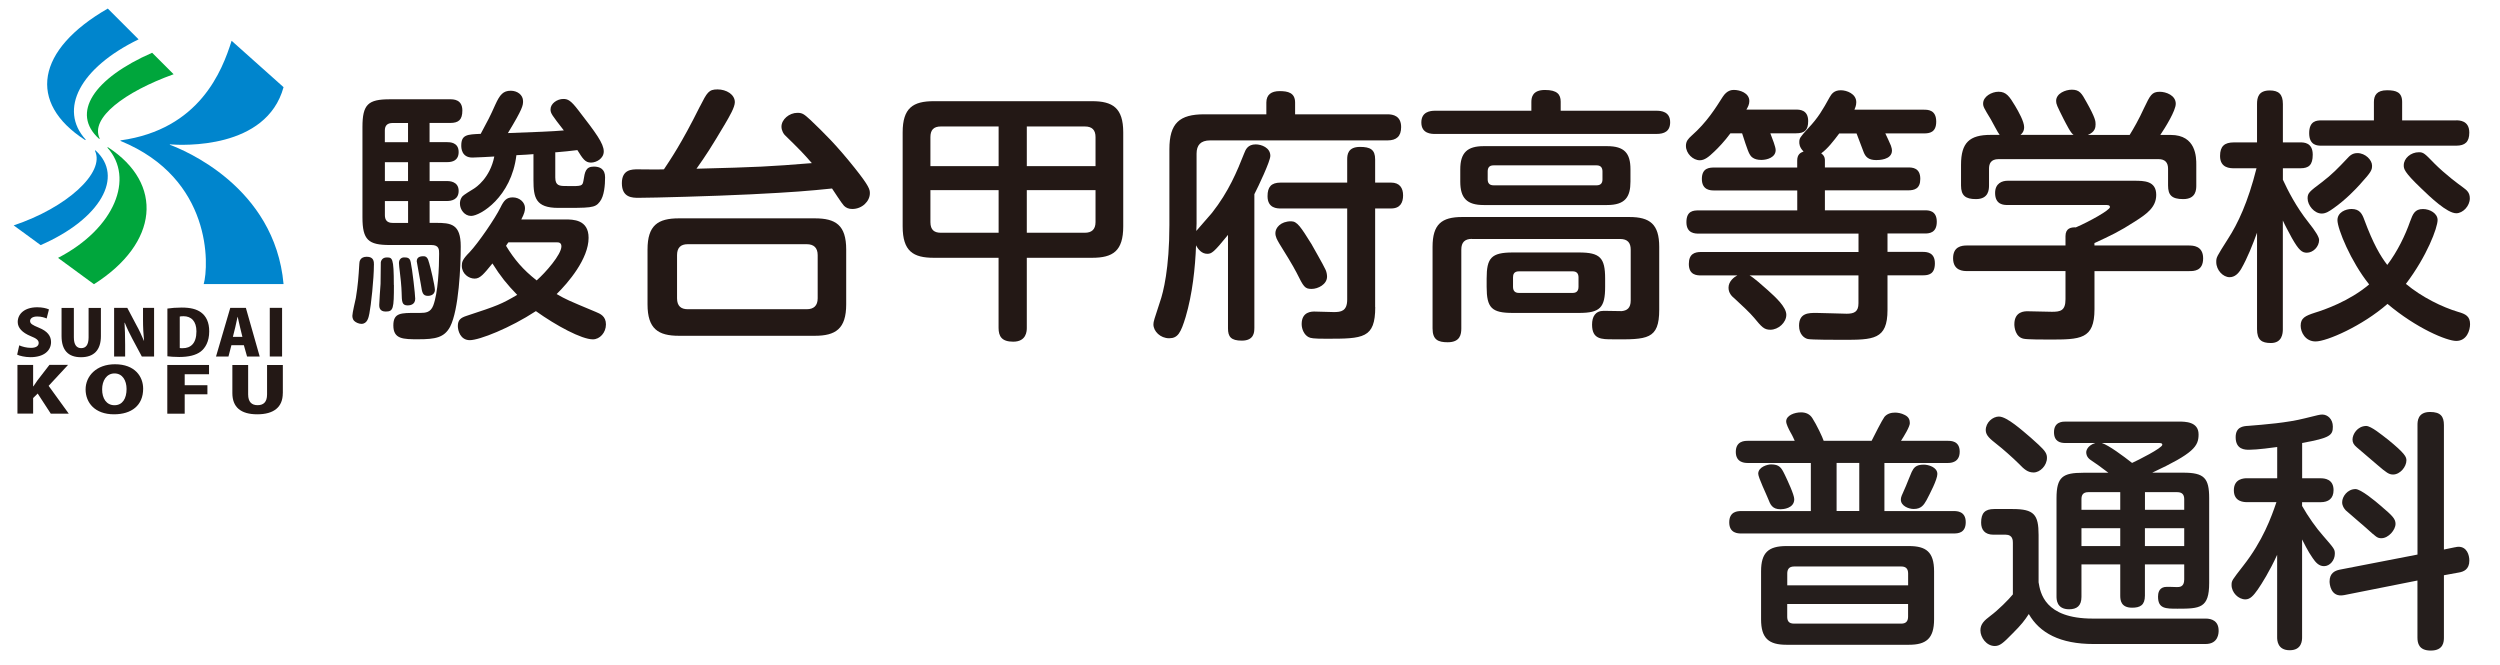
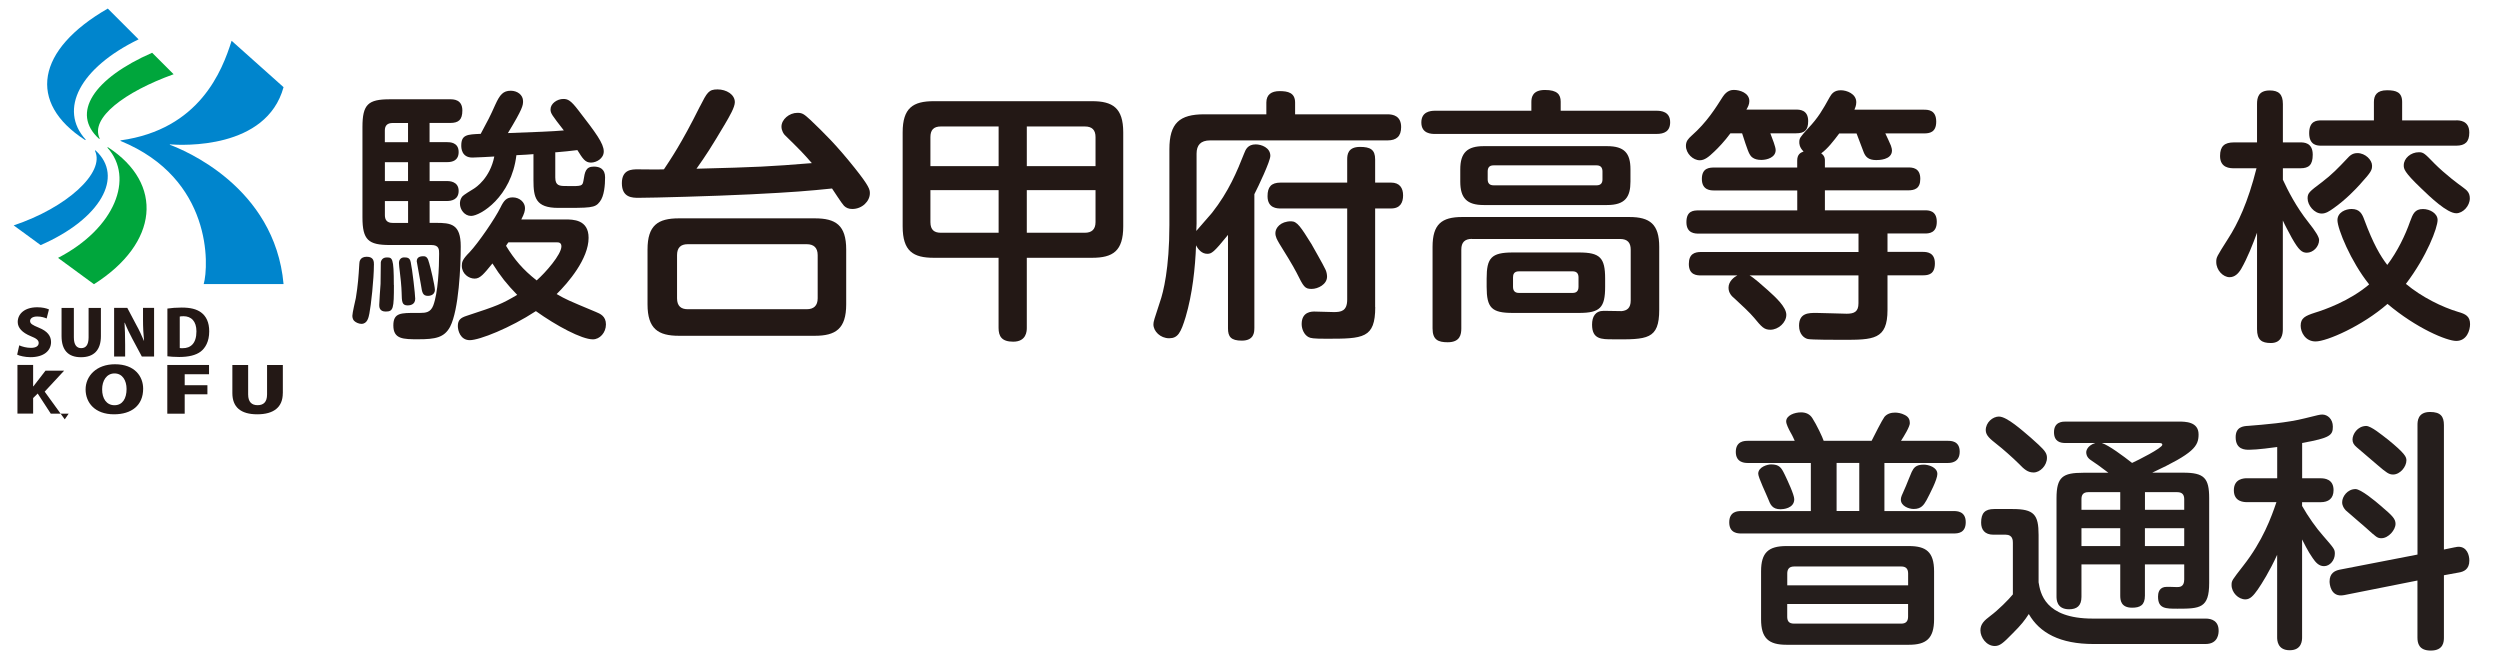
<svg xmlns="http://www.w3.org/2000/svg" id="d" viewBox="0 0 526 140">
  <defs>
    <style>.n{fill:#00a63c;}.o{fill:#231815;}.p{fill:#0085cd;}.q{fill:#251e1c;}</style>
  </defs>
  <path class="o" d="M9.82,67.01c-.41-.18-1.09-.42-2-.42-1,0-1.49.44-1.49.94,0,.57.47.85,1.85,1.42,1.81.73,2.56,1.74,2.56,3.01,0,1.87-1.57,3.19-4.32,3.19-1.15,0-2.28-.27-2.81-.53l.44-1.96c.6.28,1.56.53,2.47.53,1.09,0,1.62-.42,1.62-1.03s-.51-.97-1.69-1.44c-1.79-.74-2.72-1.75-2.72-2.97,0-1.73,1.47-3.1,4.1-3.1,1.09,0,1.93.21,2.47.45l-.49,1.92Z" />
  <path class="o" d="M21.23,70.72c0,2.93-1.47,4.44-4.19,4.44s-4.09-1.51-4.09-4.46v-5.91h2.59v6.19c0,1.58.59,2.27,1.54,2.27s1.56-.64,1.56-2.27v-6.19h2.59v5.93Z" />
  <path class="o" d="M32.41,75.01h-2.57l-1.99-3.72c-.53-.98-1.18-2.32-1.59-3.38h-.06c.07,1.19.13,2.76.13,4.58v2.52h-2.32v-10.24h2.77l1.94,3.67c.52.91,1.13,2.23,1.56,3.26h.03c-.13-1.19-.22-2.79-.22-4.49v-2.44h2.33v10.24Z" />
  <path class="o" d="M35.23,64.92c.78-.12,1.85-.21,2.99-.21,1.88,0,3.12.33,4.07,1.01,1.1.81,1.73,2.11,1.73,3.99,0,2.18-.84,3.52-1.78,4.25-1.01.78-2.56,1.15-4.53,1.15-1.1,0-1.94-.08-2.49-.15v-10.04ZM37.81,73.23c.16.03.41.03.62.03,1.69.01,2.9-1.01,2.9-3.54,0-2.13-1.09-3.19-2.72-3.19-.37,0-.62.03-.79.07v6.64Z" />
-   <path class="o" d="M54.65,75.01h-2.67l-.67-2.38h-2.62l-.62,2.38h-2.62l3-10.24h3.28l2.91,10.24ZM51,70.87l-.5-2.05c-.15-.61-.34-1.52-.49-2.15h-.03c-.15.63-.34,1.57-.47,2.15l-.51,2.05h2Z" />
-   <path class="o" d="M56.76,64.77h2.59v10.24h-2.59v-10.24Z" />
-   <path class="o" d="M14.45,87.03h-3.77l-2.75-4.23-.96.95v3.27h-3.3v-10.24h3.3v4.5h.06c.26-.41.55-.81.83-1.22l2.54-3.29h3.92l-4.09,4.41,4.22,5.83Z" />
+   <path class="o" d="M14.45,87.03h-3.77l-2.75-4.23-.96.95v3.27h-3.3v-10.24h3.3v4.5h.06l2.54-3.29h3.92l-4.09,4.41,4.22,5.83Z" />
  <path class="o" d="M30.12,81.77c0,3.56-2.47,5.4-6.14,5.4-4.01,0-5.97-2.44-5.97-5.24s2.26-5.29,6.18-5.29c4.24,0,5.93,2.64,5.93,5.13ZM21.49,81.89c-.02,1.96.92,3.37,2.6,3.37s2.54-1.4,2.54-3.41c0-1.79-.85-3.28-2.54-3.28s-2.6,1.56-2.6,3.32Z" />
  <path class="o" d="M35.2,87.03v-10.24h8.78v1.95h-5.12v2.31h4.78v1.91h-4.78v4.08h-3.66Z" />
  <path class="o" d="M59.5,82.73c0,2.93-1.89,4.44-5.37,4.44s-5.24-1.51-5.24-4.46v-5.91h3.32v6.19c0,1.58.75,2.26,1.98,2.26s2-.63,2-2.26v-6.19h3.32v5.94Z" />
  <path class="p" d="M35.76,30.38c2.59.2,20.3,1.09,23.9-12.04l-10.93-9.76c-1.99,6.35-6.75,18.63-23.32,20.95h0s-.02,0-.04.02c-.03.02-.04.06-.01.1,0,.01.02.02.04.02h0c19.31,7.93,18.55,26.21,17.46,30.1h16.8c-1.84-20.56-21.24-28.32-23.91-29.3,0,0-.02,0-.02-.01-.01-.02-.01-.04,0-.06,0,0,.02,0,.02,0Z" />
  <path class="n" d="M22.73,30.97s-.02-.01-.04,0c-.04,0-.08.04-.08.08,0,.02,0,.04.02.05h0c5.66,6.33,1.6,16.93-10.42,23.16l7.56,5.54c13.65-8.66,14.73-21.15,2.96-28.81Z" />
  <path class="p" d="M20.11,31.65s-.02-.01-.03-.02c-.04,0-.08.02-.09.06,0,.02,0,.03,0,.05h0c2.16,4.57-5.97,11.97-17.11,15.68l5.67,4.15c12.6-5.48,17.64-14.41,11.55-19.92Z" />
  <path class="p" d="M17.9,29.46s.03.01.04.01c.04,0,.08-.04.08-.08,0-.02,0-.03-.02-.05h0c-5.7-6.31-1.21-15.05,11.16-21.06l-6.48-6.48C7.62,10.46,5.72,21.58,17.9,29.46Z" />
  <path class="n" d="M20.83,29.21s.02.02.04.02c.04,0,.08-.02.09-.06,0-.01,0-.03,0-.05h0c-2.04-4.28,5.24-9.78,15.57-13.5l-4.52-4.52c-12.3,5.39-17.17,12.7-11.16,18.11Z" />
  <path class="o" d="M78.67,55.75c0,2.91-.62,8.63-.95,10.2-.17.9-.45,2.19-1.68,2.19-.51,0-1.18-.28-1.51-.62-.39-.39-.39-.9-.39-1.12,0-.56.62-3.19.73-3.7.45-2.8.56-4.37.73-7.17,0-.51.17-1.51,1.57-1.51,1.51,0,1.51,1.06,1.51,1.74ZM90.39,29.91h3.7c.51,0,2.41,0,2.41,2.07,0,1.79-1.29,2.13-2.41,2.13h-3.7v3.98h3.64c.39,0,2.47,0,2.47,2.07,0,1.85-1.51,2.13-2.47,2.13h-3.64v4.6h1.34c3.14,0,5.21.22,5.21,4.93,0,4.2-.39,13.34-2.24,16.93-1.23,2.3-3.14,2.63-6.67,2.63-3.19,0-5.27,0-5.27-2.91,0-2.69,1.62-2.63,4.82-2.63h.78c1.23,0,2.24-.11,2.8-1.57,1.01-2.69,1.23-7.9,1.23-10.87,0-.9,0-1.85-1.62-1.85h-8.74c-4.54,0-5.77-1.06-5.77-5.83v-19c0-4.76,1.18-5.83,5.77-5.83h12.67c.67,0,2.58,0,2.58,2.35,0,1.96-.78,2.63-2.58,2.63h-4.32v4.03ZM82.88,59.95c0,4.99-.11,5.6-1.74,5.6-1.29,0-1.35-.95-1.35-1.35,0-.56.22-3.75.28-4.48,0-.73.05-4.32.05-4.54.11-.62.56-1.01,1.23-1.01,1.18,0,1.51,0,1.51,5.77ZM85.85,29.91v-4.03h-3.25c-1.12,0-1.63.56-1.63,1.57v2.47h4.87ZM85.85,34.12h-4.87v3.98h4.87v-3.98ZM85.85,42.3h-4.87v2.97c0,1.01.45,1.63,1.63,1.63h3.25v-4.6ZM86.41,55.13c.34,1.51.95,6.89.95,7.73,0,1.23-1.06,1.4-1.57,1.4-1.29,0-1.23-.84-1.29-2.75,0-.84-.28-3.81-.39-4.43-.06-.34-.17-1.46-.17-1.74,0-.73.45-1.18,1.06-1.18.56,0,1.23,0,1.4.95ZM90.27,55.24c.28.9,1.23,4.88,1.23,5.72,0,1.29-1.34,1.29-1.46,1.29-1.12,0-1.23-.73-1.46-2.24-.11-.78-.9-4.82-.9-5.04,0-1.06,1.06-1.06,1.46-1.06.73,0,.95.67,1.12,1.34ZM118.91,46.17c1.63,0,4.93,0,4.93,3.87,0,4.43-4.31,9.47-6.72,11.83,2.07,1.18,2.19,1.23,8.24,3.76.95.39,2.13.9,2.13,2.63s-1.29,3.14-2.75,3.14c-2.35,0-7.68-2.86-11.99-5.94-5.38,3.53-11.88,6.11-13.9,6.11s-2.52-2.07-2.52-2.97c0-1.29.62-1.74,1.79-2.13,6.67-2.19,7.34-2.47,10.7-4.43-2.13-2.19-3.53-3.92-5.21-6.61-1.91,2.35-2.63,3.19-3.75,3.19-1.23,0-2.69-1.01-2.69-2.69,0-.78.11-1.34,1.63-2.86,1.85-1.96,5.38-7.12,6.5-9.41.73-1.51,1.29-2.13,2.58-2.13,1.46,0,2.58,1.06,2.58,2.24,0,.56-.11,1.12-.78,2.41h9.25ZM112.24,32.43c-.5.06-2.41.17-3.59.22-1.06,8.85-7.62,12.78-9.53,12.78-1.4,0-2.35-1.35-2.35-2.58,0-.39.06-.78.28-1.18.22-.45.45-.62,2.63-1.96.45-.28,3.42-2.24,4.32-6.78-.95.05-3.81.22-4.6.22-2.3,0-2.35-2.02-2.35-2.52,0-2.3,1.23-2.35,4.09-2.47,1.51-2.8,1.96-3.64,3.08-6.16.95-2.07,1.63-2.91,3.25-2.91,1.34,0,2.58.84,2.58,2.19,0,.9-.06,1.57-3.19,6.72,5.94-.22,9.25-.34,11.77-.56-2.52-3.25-2.8-3.59-2.8-4.43,0-1.23,1.4-2.19,2.69-2.19.95,0,1.57.28,3.19,2.41,3.64,4.71,5.32,6.95,5.32,8.63,0,1.51-1.57,2.35-2.69,2.35-1.23,0-1.74-.84-2.86-2.63-.28.06-4.04.45-4.37.45h-.28v5.32c0,1.74.9,1.79,2.35,1.79,3.36.06,3.36,0,3.59-1.18.28-1.79.45-2.91,2.19-2.91,1.23,0,2.35.5,2.35,2.24,0,1.62-.17,3.98-1.12,5.16-1.01,1.35-1.96,1.29-8.74,1.29-4.76,0-5.21-2.18-5.21-5.83v-5.49ZM106.97,50.99c-.17.22-.22.28-.5.73,1.74,2.86,3.53,4.99,6.44,7.28,1.85-1.62,5.21-5.44,5.21-7.17,0-.84-.67-.84-.9-.84h-10.26Z" />
  <path class="o" d="M147.27,22.4c1.51-2.97,1.85-3.59,3.7-3.59s3.64,1.06,3.64,2.69c0,1.06-1.12,2.97-2.07,4.59-2.86,4.82-3.98,6.56-6,9.41,13.11-.34,15.24-.45,24.27-1.18-1.96-2.24-2.35-2.63-5.66-5.88-.22-.17-.73-.95-.73-1.79,0-1.51,1.62-2.91,3.36-2.91,1.06,0,1.4.28,2.75,1.51,2.8,2.69,5.32,5.1,9.3,10.09,3.08,3.87,3.19,4.54,3.19,5.32,0,1.68-1.62,3.31-3.7,3.31-.73,0-1.29-.22-1.74-.67-.45-.45-2.13-3.08-2.52-3.64-4.87.5-8.07.78-17.15,1.23-7.9.39-20.62.73-23.54.73-1.29,0-3.53,0-3.53-3.08,0-2.91,2.13-2.91,3.36-2.91.78,0,4.6.06,5.49,0,1.29-1.96,3.64-5.32,7.57-13.23ZM178.04,64.04c0,5.16-2.24,6.61-6.61,6.61h-28.58c-4.37,0-6.61-1.46-6.61-6.61v-11.54c0-5.1,2.18-6.56,6.61-6.56h28.58c4.37,0,6.61,1.4,6.61,6.56v11.54ZM172.04,53.68c0-1.57-.84-2.3-2.3-2.3h-25.05c-1.46,0-2.24.73-2.24,2.3v9.08c0,1.63.84,2.3,2.24,2.3h25.05c1.46,0,2.3-.73,2.3-2.3v-9.08Z" />
  <path class="o" d="M216.04,68.98c0,.67-.06,2.91-2.86,2.91-2.41,0-3.08-1.12-3.08-2.91v-14.74h-13.62c-4.32,0-6.56-1.35-6.56-6.61v-19.78c0-5.15,2.19-6.56,6.56-6.56h33.29c4.32,0,6.56,1.4,6.56,6.56v19.78c0,5.21-2.19,6.61-6.56,6.61h-13.73v14.74ZM195.76,34.96h14.35v-8.35h-12.16c-1.51,0-2.19.73-2.19,2.24v6.11ZM195.76,40v6.73c0,1.68.84,2.24,2.19,2.24h12.16v-8.97h-14.35ZM230.5,34.96v-6.11c0-1.51-.73-2.24-2.24-2.24h-12.22v8.35h14.46ZM216.04,48.97h12.22c1.4,0,2.24-.67,2.24-2.24v-6.73h-14.46v8.97Z" />
  <path class="o" d="M263.91,69.09c0,.79-.06,2.58-2.63,2.58-2.3,0-2.91-.84-2.91-2.58v-19.67c-3.03,3.75-3.47,3.98-4.37,3.98-1.12,0-1.91-.9-2.35-1.79-.17,4.76-.78,10.31-2.19,15.08-1.01,3.31-1.63,4.48-3.47,4.48s-3.31-1.46-3.31-2.91c0-.62.17-1.06,1.4-4.82.67-1.91,1.96-6.95,1.96-16.08v-15.97c0-5.49,2.13-7.34,7.34-7.34h13.06v-2.47c0-1.68,1.06-2.41,2.8-2.41s3.25.34,3.25,2.41v2.47h19.45c1.18,0,2.86.34,2.86,2.69,0,1.91-.95,2.8-2.86,2.8h-37.32c-2.02,0-2.86,1.01-2.86,2.8v14.74c0,.28-.06,1.29-.06,1.51.5-.62,2.86-3.25,3.31-3.81,3.53-4.48,5.27-8.74,6.78-12.55.28-.73.73-1.85,2.41-1.85,1.18,0,3.08.67,3.08,2.41,0,1.12-2.47,6.33-3.36,8.07v28.25ZM289.35,64.6c0,6.61-2.52,6.67-10.26,6.67-2.8,0-3.31-.11-3.76-.34-.9-.45-1.46-1.63-1.46-2.75,0-2.63,2.13-2.63,2.69-2.63.62,0,3.47.11,4.09.11,1.46,0,2.8-.17,2.8-2.63v-19.17h-14.01c-.67,0-2.75,0-2.75-2.58,0-1.96.78-2.86,2.75-2.86h14.01v-4.88c0-.95.11-2.63,2.69-2.63,2.18,0,3.19.56,3.19,2.63v4.88h3.36c1.79,0,2.52,1.12,2.52,2.69,0,1.46-.56,2.75-2.52,2.75h-3.36v20.74ZM276.01,51.49c.11.23,2.41,4.2,2.86,5.21.23.45.34,1.06.34,1.51,0,1.62-1.9,2.58-3.25,2.58-1.46,0-1.68-.45-3.19-3.47-.84-1.62-2.41-4.15-3.59-6.05-.45-.78-.84-1.4-.84-2.24,0-1.06,1.06-2.47,3.31-2.47,1.29,0,2.02,1.18,4.37,4.93Z" />
  <path class="o" d="M348.54,23.3c.95,0,2.86.17,2.86,2.41,0,1.96-1.29,2.47-2.86,2.47h-46.63c-.67,0-2.86,0-2.86-2.41,0-2.24,1.85-2.47,2.86-2.47h20.29v-1.85c0-1.01.28-2.52,2.86-2.52s3.31.95,3.31,2.47v1.9h20.18ZM309.7,50.26c-1.51,0-2.24.73-2.24,2.24v16.59c0,1.23-.22,2.92-2.86,2.92-2.02,0-3.19-.51-3.19-2.92v-17.15c0-4.76,1.91-6.28,6.22-6.28h35.19c4.32,0,6.28,1.51,6.28,6.28v13.23c0,6.28-2.52,6.28-9.81,6.22-2.35,0-4.32,0-4.32-3.08,0-1.68.67-2.91,2.47-2.91.62,0,3.19.06,3.75.06,1.12-.11,1.91-.62,1.91-2.24v-10.7c0-1.4-.62-2.24-2.24-2.24h-31.16ZM343.05,38.21c0,3.25-1.12,4.93-4.93,4.93h-25.95c-3.53,0-4.93-1.46-4.93-4.93v-2.58c0-3.53,1.51-4.88,4.93-4.88h25.95c3.64,0,4.93,1.46,4.93,4.88v2.58ZM337.72,60.35c0,4.37-1.06,5.49-5.49,5.49h-13.95c-4.43,0-5.49-1.06-5.49-5.49v-1.74c0-4.32.95-5.49,5.49-5.49h13.95c4.43,0,5.49,1.12,5.49,5.49v1.74ZM337.16,36.08c0-.78-.34-1.29-1.23-1.29h-21.69c-.9,0-1.23.5-1.23,1.29v1.68c0,.78.39,1.23,1.23,1.23h21.69c.78,0,1.23-.39,1.23-1.23v-1.68ZM332.12,58.38c0-.84-.39-1.29-1.23-1.29h-11.32c-1.06,0-1.23.67-1.23,1.29v1.96c0,.78.34,1.29,1.23,1.29h11.32c.73,0,1.23-.34,1.23-1.29v-1.96Z" />
  <path class="o" d="M364.07,28.06c-1.18,1.62-2.58,3.08-3.36,3.81-1.23,1.18-2.07,1.85-3.08,1.85-1.4,0-2.91-1.4-2.91-3.03,0-1.01.51-1.51,1.18-2.13,3.25-2.86,5.1-5.89,6.56-8.18.9-1.4,1.91-1.46,2.35-1.46,1.23,0,3.25.62,3.25,2.35,0,.67-.28,1.23-.62,1.79h10.42c.73,0,2.58,0,2.58,2.41,0,1.91-.73,2.58-2.58,2.58h-5.38c.45,1.18,1.12,2.86,1.12,3.53,0,1.51-1.74,2.07-3.02,2.07-1.68,0-2.24-.78-2.47-1.23-.39-.62-1.35-3.7-1.57-4.37h-2.47ZM386.99,28.06c-1.18,1.57-2.47,3.25-3.81,4.2.78.56.78,1.18.78,1.51v1.46h17.49c.9,0,2.58.06,2.58,2.41,0,2.08-1.23,2.41-2.58,2.41h-17.49v4.2h21.02c.73,0,2.52,0,2.52,2.41s-1.68,2.47-2.52,2.47h-7.85v3.87h7.45c.84,0,2.52.11,2.52,2.41s-1.34,2.52-2.52,2.52h-7.45v7.29c0,6.28-2.97,6.28-9.53,6.28-1.35,0-6.5,0-7.23-.17-.78-.17-1.85-1.01-1.85-2.8,0-2.69,2.02-2.69,3.59-2.69.84,0,5.89.17,6.44.17,1.62,0,2.47-.45,2.47-2.19v-5.88h-22.92c.84.45,2.75,2.13,3.87,3.14,1.68,1.51,3.87,3.53,3.87,5.16s-1.68,3.14-3.36,3.14c-1.34,0-1.85-.62-3.42-2.52-.78-.95-2.69-2.75-4.09-4.03-.62-.5-1.29-1.18-1.29-2.3,0-1.35,1.18-2.24,1.85-2.58h-7.62c-.9,0-2.58-.06-2.58-2.41,0-2.13,1.23-2.52,2.58-2.52h33.12v-3.87h-33.63c-.73,0-2.58,0-2.58-2.41s1.51-2.47,2.58-2.47h20.74v-4.2h-17.49c-.67,0-2.58,0-2.58-2.41s1.68-2.41,2.69-2.41h17.37v-1.46c0-1.29.67-1.68,1.34-1.91-.9-.9-.9-1.68-.9-1.96,0-.84.17-1.06,1.85-2.91,2.13-2.24,3.08-3.92,4.54-6.56.39-.67.9-1.46,2.35-1.46,1.23,0,3.25.73,3.25,2.52,0,.73-.28,1.29-.39,1.57h14.63c.9,0,2.58.06,2.58,2.52,0,2.3-1.46,2.47-2.58,2.47h-8.13c.22.45,1.01,2.13,1.18,2.58.17.45.22.84.22,1.01,0,2.02-2.86,2.02-3.31,2.02-1.63,0-2.24-.67-2.63-1.62-.22-.62-1.29-3.42-1.51-3.98h-3.64Z" />
-   <path class="o" d="M460.63,51.66c.67,0,2.91,0,2.91,2.69s-1.96,2.69-2.91,2.69h-19.95v8.01c0,6.39-2.97,6.39-9.58,6.39-1.06,0-4.65,0-5.32-.17-1.74-.34-1.96-2.41-1.96-3.03,0-2.75,2.18-2.75,2.8-2.75.28,0,4.31.11,5.1.11,1.79,0,2.86-.22,2.86-2.63v-5.94h-20.74c-.67,0-2.91,0-2.91-2.69,0-2.47,1.79-2.69,2.91-2.69h20.74v-1.96c0-1.68,1.18-1.9,2.18-1.85,2.86-1.23,7.17-3.64,7.17-4.26,0-.45-.45-.45-1.01-.45h-20.57c-.67,0-2.58,0-2.58-2.52,0-2.07,1.51-2.58,2.63-2.58h26.62c2.07,0,4.65,0,4.65,2.97,0,2.63-2.02,4.03-4.48,5.6-3.19,2.07-5.21,3.03-8.52,4.54v.5h19.95ZM436.31,28.4c-.62-.34-1.51-2.19-2.13-3.36-1.4-2.8-1.57-3.14-1.57-3.81,0-1.57,1.96-2.36,3.31-2.36,1.63,0,2.07.79,3.03,2.52,1.96,3.47,1.96,4.15,1.96,4.76,0,.67-.11,1.62-1.63,2.24h8.8c.84-1.35,1.96-3.31,3.03-5.66,1.29-2.69,1.63-3.42,3.31-3.42,1.29,0,3.36.73,3.36,2.52,0,1.46-2.19,4.99-3.25,6.56h2.19c5.38,0,5.38,4.76,5.38,6.28v4.31c0,.84,0,2.91-2.75,2.91-2.41,0-3.19-.84-3.19-2.86v-3.53c0-1.29-.62-2.02-2.02-2.02h-33.63c-1.68,0-2.02,1.01-2.02,2.02v3.48c0,.9-.06,2.91-2.75,2.91-2.19,0-3.14-.73-3.14-2.86v-4.37c0-4.65,1.79-6.28,6.22-6.28h1.91c-.39-.45-1.57-2.8-1.85-3.25-1.46-2.41-1.63-2.69-1.63-3.36,0-1.46,1.79-2.47,3.25-2.47,1.63,0,2.3,1.01,3.48,2.97.73,1.23,1.9,3.31,1.9,4.48,0,.95-.5,1.4-.78,1.63h11.21Z" />
  <path class="o" d="M480.31,69.25c0,.95-.17,2.92-2.52,2.92-1.9,0-2.91-.62-2.91-2.92v-20.29c-.9,2.47-2.02,5.32-3.31,7.57-.62,1.06-1.4,1.79-2.47,1.79-1.35,0-2.8-1.46-2.8-3.19,0-1.01.06-1.06,2.47-4.88,2.07-3.19,4.2-7.68,6-14.85h-4.76c-.73,0-2.91,0-2.91-2.58,0-2.07.95-2.86,2.91-2.86h4.87v-8.07c0-1.34.28-2.86,2.69-2.86,1.85,0,2.75.79,2.75,2.86v8.07h3.7c.67,0,2.58,0,2.58,2.58,0,2.18-.84,2.86-2.58,2.86h-3.7v2.41c1.01,2.19,2.75,5.66,5.38,8.97q2.24,2.8,2.24,3.7c0,1.46-1.29,2.69-2.58,2.69-1.01,0-1.68-.51-3.14-3.08-.78-1.46-1.46-2.69-1.91-3.7v22.86ZM507.1,46.56c.56-1.51.95-2.58,2.69-2.58,1.51,0,3.08.95,3.08,2.3,0,1.63-2.24,7.62-6.67,13.45,3.36,2.8,7.62,4.88,10.98,5.89,1.62.45,2.52.95,2.52,2.58,0,1.29-.67,3.53-2.91,3.53-1.96,0-8.35-2.63-14.46-7.79-5.32,4.65-12.78,7.9-15.13,7.9-2.18,0-3.14-1.96-3.14-3.31,0-1.63.95-2.07,3.03-2.75,1.85-.56,7.23-2.41,11.38-5.94-3.87-4.82-6.67-11.71-6.67-13.51,0-1.68,1.74-2.36,2.97-2.36,1.74,0,2.24,1.06,2.69,2.3,1.85,4.99,3.36,7.57,4.82,9.47,2.13-2.8,3.81-6.28,4.82-9.19ZM496.62,38.71c-1.01,1.12-3.03,3.25-5.55,5.04-1.01.73-1.74,1.18-2.58,1.18-1.57,0-2.97-1.74-2.97-3.19,0-1.12.33-1.4,3.02-3.42,2.07-1.57,3.48-3.03,5.27-4.93.56-.62,1.12-1.18,2.19-1.18,1.68,0,3.08,1.46,3.08,2.63,0,.9-.11,1.29-2.47,3.87ZM516.79,25.32c.62,0,2.75,0,2.75,2.58,0,1.96-.9,2.75-2.75,2.75h-28.36c-.78,0-2.58,0-2.58-2.63s1.63-2.69,2.58-2.69h11.04v-3.87c0-1.4.62-2.47,2.75-2.47,1.91,0,3.19.39,3.19,2.47v3.87h11.38ZM512.08,34.28c2.52,2.52,5.15,4.43,6.22,5.21.67.5,1.35,1.01,1.35,2.24,0,1.62-1.46,3.14-2.86,3.14-1.91,0-5.49-3.42-7.4-5.27-3.59-3.42-3.64-4.09-3.64-4.82,0-1.46,1.46-2.75,3.19-2.75.95,0,1.23.28,3.14,2.24Z" />
  <path class="q" d="M393.79,92.74c.53-1.06,2.22-4.4,2.7-5.03.58-.69,1.43-.9,2.22-.9.53,0,1.32.11,2.01.48.9.42,1.11,1.06,1.11,1.75,0,.74-1.27,2.81-1.86,3.71h9.86c.64,0,2.49,0,2.49,2.28s-1.85,2.38-2.49,2.38h-13.35v10.12h14.62c.58,0,2.49,0,2.49,2.33s-1.7,2.38-2.49,2.38h-44.78c-.58,0-2.49,0-2.49-2.33s1.8-2.38,2.49-2.38h14.68v-10.12h-13.25c-.53,0-2.54,0-2.54-2.33s1.91-2.33,2.54-2.33h9.86c-.21-.42-.37-.9-.9-1.8-.32-.58-.9-1.7-.9-2.28,0-1.27,1.75-1.91,3.13-1.91,1.01,0,1.85.37,2.38,1.22.9,1.38,2.17,4.08,2.38,4.77h10.07ZM375.5,99.84c.58,1.22,2.01,4.24,2.01,5.19,0,1.96-2.38,2.12-2.86,2.12-1.8,0-2.17-1.01-2.65-2.23-.32-.85-2.07-4.45-2.07-5.25,0-1.43,1.96-1.96,2.7-1.96,1.75,0,2.17.69,2.86,2.12ZM406.93,130.31c0,4.08-1.7,5.35-5.3,5.35h-25.75c-3.76,0-5.35-1.38-5.35-5.35v-10.12c0-3.92,1.54-5.3,5.35-5.3h25.75c3.6,0,5.3,1.22,5.3,5.3v10.12ZM401.47,123.16v-2.49c0-1.01-.48-1.48-1.43-1.48h-22.57c-1.17,0-1.43.74-1.43,1.48v2.49h25.44ZM401.47,127.08h-25.44v2.65c0,.85.27,1.48,1.43,1.48h22.57c1.01,0,1.43-.53,1.43-1.48v-2.65ZM391.19,97.4h-4.77v10.12h4.77v-10.12ZM407.62,99.73c0,1.17-1.59,4.19-2.28,5.51-.58,1.01-1.11,1.85-2.7,1.85-1.06,0-2.7-.64-2.7-1.96,0-.53.11-.74,1.06-2.86.21-.48,1.01-2.54,1.22-2.97.42-.85.85-1.54,2.54-1.54.96,0,2.86.53,2.86,1.96Z" />
  <path class="q" d="M440.48,135.5c-7.05,0-11.34-2.33-13.62-6.31-.9,1.38-1.54,2.23-3.45,4.13-1.96,2.01-2.65,2.6-3.71,2.6-1.75,0-3.02-1.8-3.02-3.29,0-1.32.79-2.07,2.12-3.07,1.64-1.22,3.81-3.39,4.71-4.5v-10.86c0-.42,0-1.7-1.48-1.7h-2.6c-1.85,0-2.6-1.06-2.6-2.54,0-2.01.79-2.86,2.76-2.86h3.87c4.51,0,5.46,1.17,5.46,5.46v9.96c.37,2.17,1.22,7.63,11.39,7.63h23.79c1.22,0,2.7.48,2.7,2.54,0,.42,0,2.81-2.76,2.81h-23.58ZM420.61,87.65c1.64,0,4.88,2.92,6.68,4.45.74.69,2.6,2.23,3.07,3.07.26.42.32.79.32,1.17,0,1.59-1.43,3.07-2.81,3.07-1.22,0-1.96-.64-3.18-1.91-1.11-1.11-3.44-3.18-4.56-4.03-1.32-1.06-2.33-1.8-2.33-2.97,0-1.59,1.43-2.86,2.81-2.86ZM443.61,99.47c-1.54-1.17-2.92-2.17-3.45-2.49-.58-.37-1.22-.85-1.22-1.86,0-.05.05-1.32,1.91-1.91h-6.31c-1.01,0-2.38-.27-2.38-2.28,0-2.23,1.86-2.23,2.44-2.23h23.74c1.43,0,4.24,0,4.24,2.7,0,2.49-1.01,3.97-9.75,8.05h6.52c4.4,0,5.46,1.11,5.46,5.35v17.86c0,5.3-1.91,5.41-6.68,5.41-2.49,0-4.08,0-4.08-2.54,0-.69.16-1.75,1.32-2.01.37-.11,2.23,0,2.65,0,.53,0,1.54,0,1.54-1.59v-3.18h-8.27v6.57c0,2.01-1.01,2.54-2.7,2.54-2.38,0-2.49-1.64-2.49-2.54v-6.57h-8.16v6.84c0,1.91-1.01,2.6-2.6,2.6-2.65,0-2.65-2.12-2.65-2.7v-20.67c0-4.5,1.33-5.35,5.62-5.35h5.3ZM446.1,107.26v-3.71h-6.73c-1.17,0-1.43.69-1.43,1.48v2.23h8.16ZM446.1,111.13h-8.16v3.76h8.16v-3.76ZM442.23,93.21c1.54.53,4.45,2.7,6.36,4.19,1.17-.53,6.36-3.13,6.36-3.82,0-.37-.42-.37-.74-.37h-11.98ZM451.29,107.26h8.27v-2.23c0-.95-.42-1.48-1.48-1.48h-6.78v3.71ZM459.56,111.13h-8.27v3.76h8.27v-3.76Z" />
  <path class="q" d="M484.36,100.63h3.92c.79,0,2.7.16,2.7,2.49,0,1.8-1.11,2.54-2.7,2.54h-3.92v.79c1.22,2.17,3.02,4.72,4.4,6.25,2.38,2.75,2.49,2.86,2.49,3.82,0,1.32-1.01,2.6-2.28,2.6-1.11,0-1.8-.85-2.38-1.7-.96-1.32-2.01-3.5-2.23-3.92v20.56c0,.58,0,2.75-2.6,2.75s-2.65-2.12-2.65-2.75v-17.33c-1.54,3.39-3.23,6.09-4.08,7.31-.9,1.27-1.59,2.07-2.6,2.07-1.48,0-2.91-1.43-2.91-3.02,0-.95.11-1.01,2.44-4.03,4.13-5.25,5.94-10.28,7-13.41h-6.15c-.58,0-2.81,0-2.81-2.49s2.17-2.54,2.81-2.54h6.31v-6.57c-.74.11-4.24.58-5.88.58-.85,0-2.86,0-2.86-2.65,0-2.17,1.59-2.33,2.65-2.38,3.34-.27,8.21-.64,11.92-1.59,2.81-.69,3.12-.79,3.66-.79,1.11,0,2.22.95,2.22,2.54,0,1.8-.53,2.38-6.46,3.44v7.42ZM516.53,115.15c.21-.05.48-.11.74-.11,1.75,0,2.28,1.7,2.28,2.92,0,1.85-1.22,2.33-2.17,2.49l-3.18.58v13.09c0,.85-.05,2.76-2.76,2.76-2.54,0-2.81-1.59-2.81-2.76v-11.98l-15.42,3.07c-2.91.58-3.07-2.49-3.07-2.86,0-1.75,1.11-2.28,2.12-2.49l16.38-3.18v-27.24c0-.74,0-2.76,2.65-2.76,2.22,0,2.91.95,2.91,2.76v26.18l2.33-.48ZM500.95,106.46c2.38,2.01,3.07,2.7,3.07,3.76,0,1.27-1.48,3.02-2.97,3.02-.85,0-1.06-.21-3.23-2.17-1.17-1.06-3.13-2.65-4.29-3.71-.32-.37-.74-.9-.74-1.7,0-1.17,1.11-2.76,2.81-2.76,1.11,0,4.13,2.49,5.35,3.55ZM502.28,92.37c3.87,3.13,4.03,3.82,4.03,4.5,0,1.33-1.32,2.97-2.81,2.97-.85,0-1.38-.37-3.23-1.96-1.22-1.06-3.18-2.7-4.4-3.76-.64-.53-.9-1.01-.9-1.64,0-1.11,1.01-2.81,2.86-2.86,1.06,0,3.34,1.91,4.45,2.76Z" />
</svg>